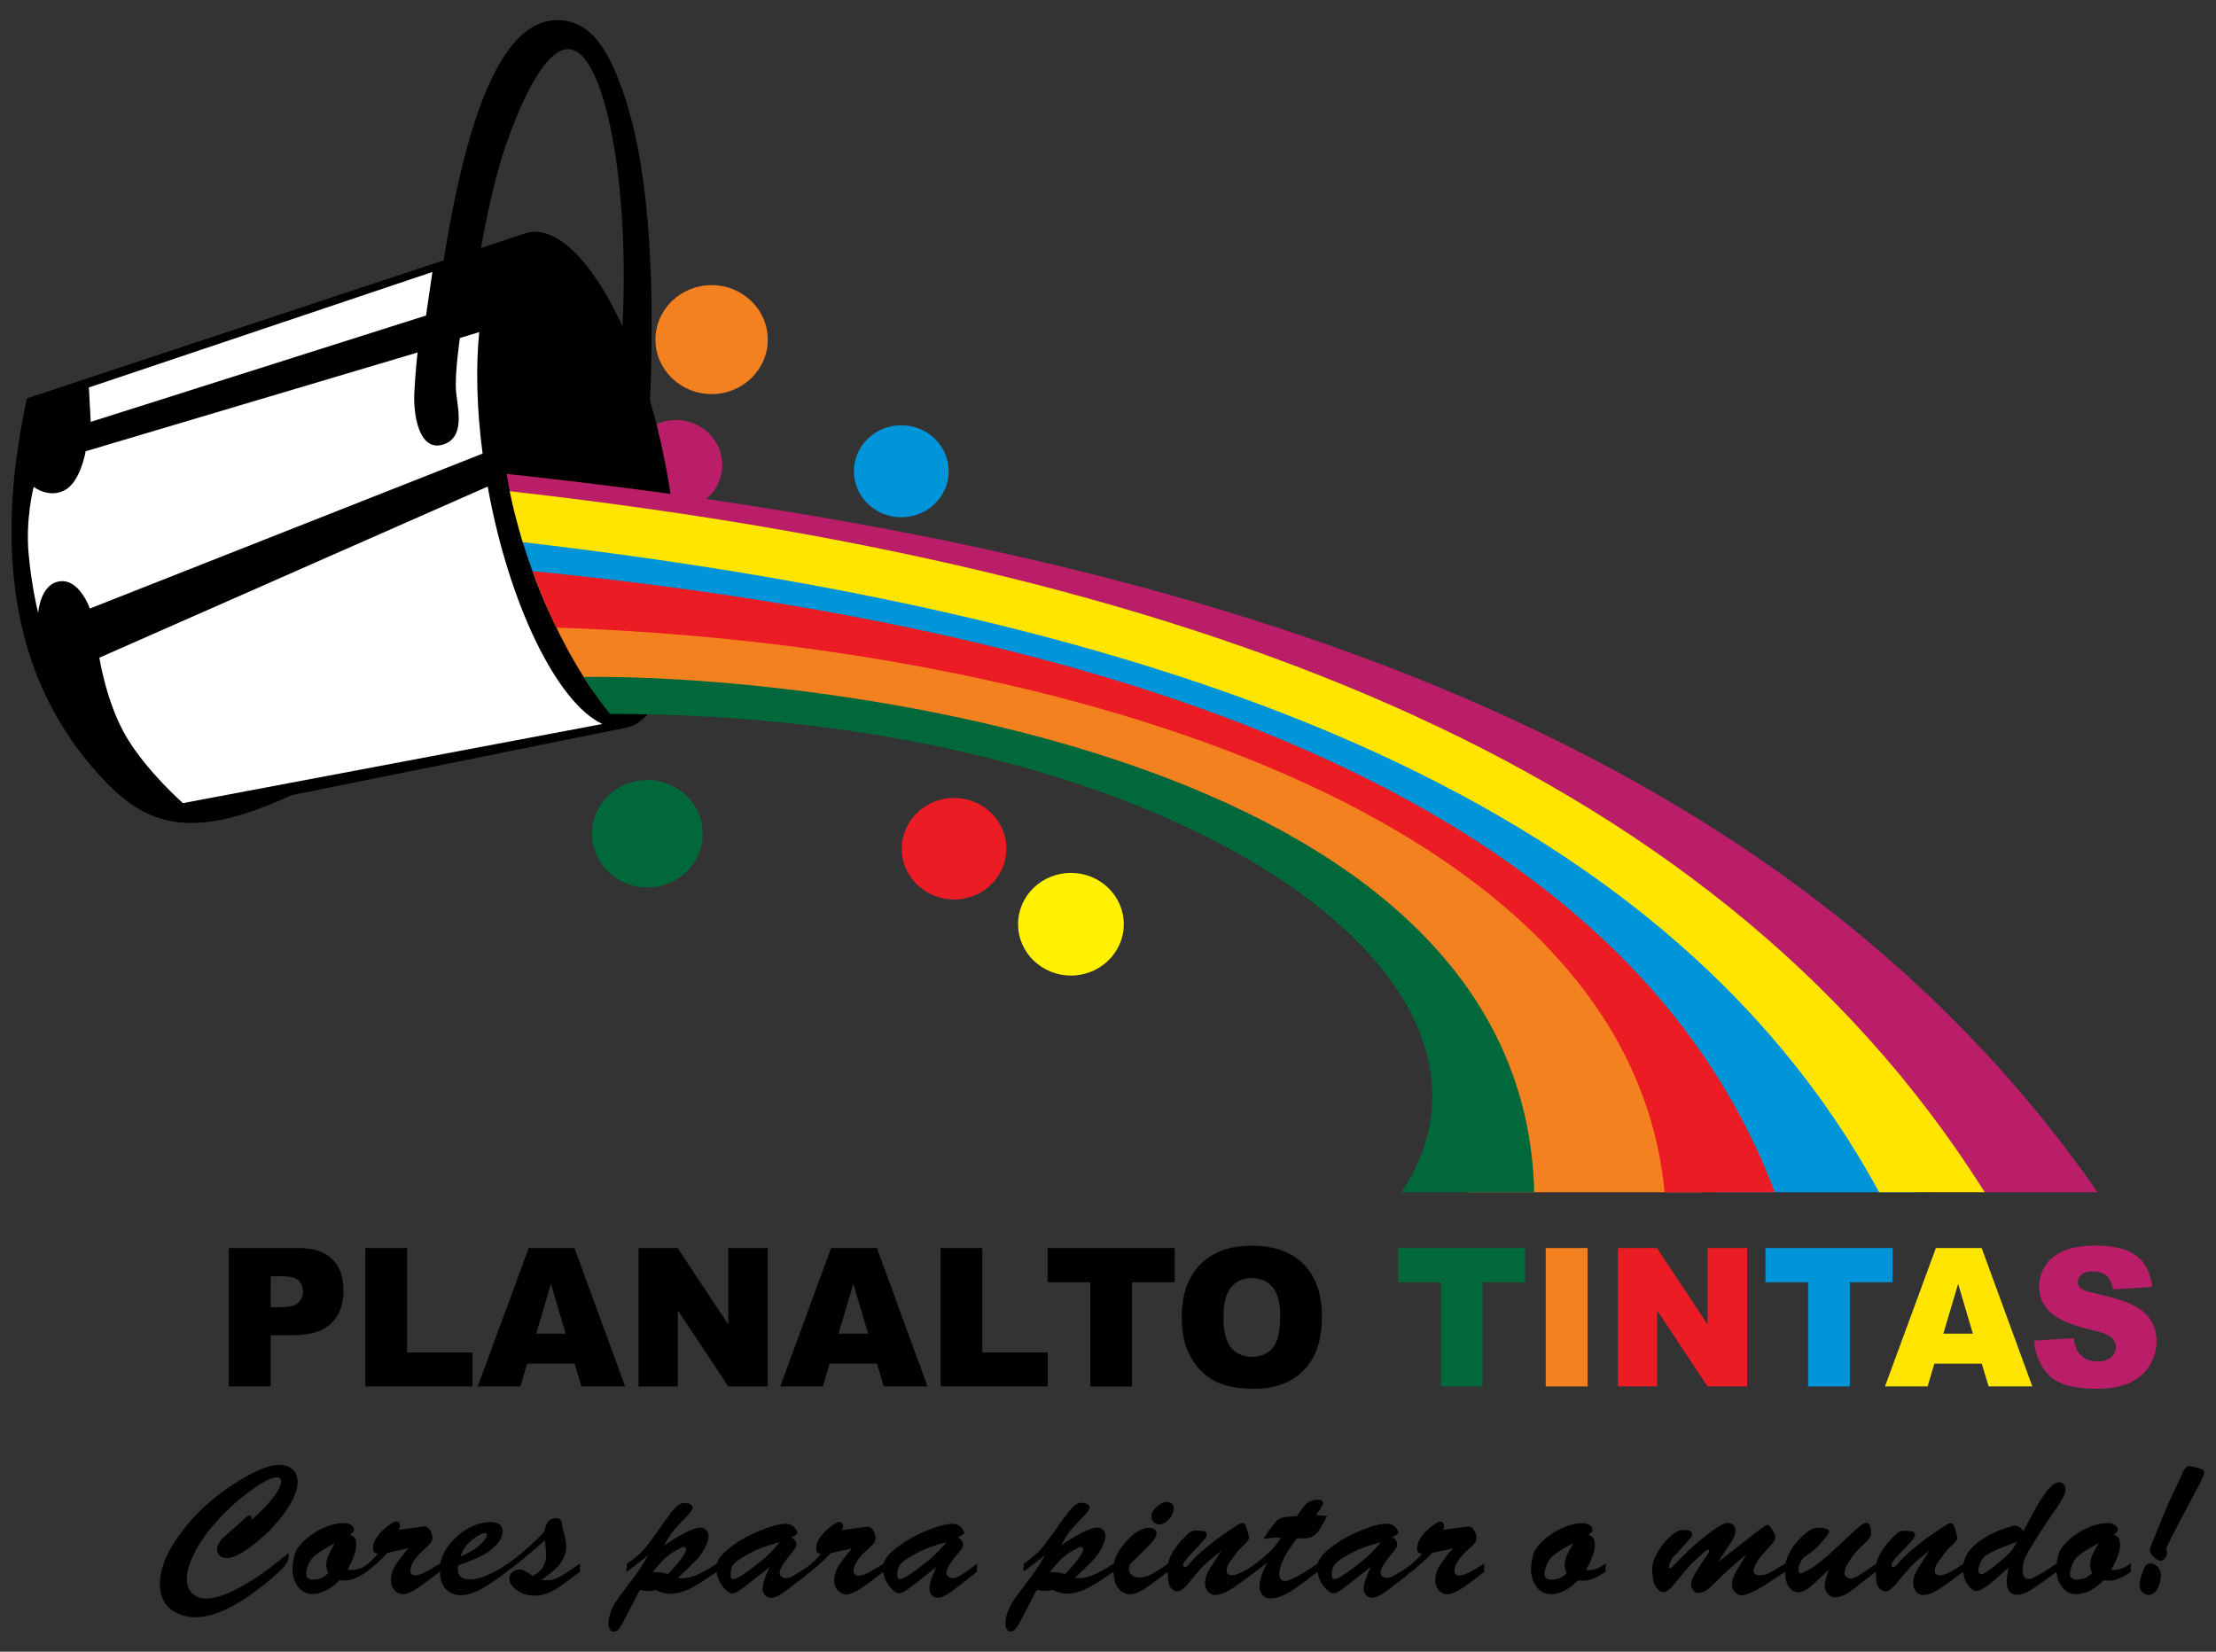
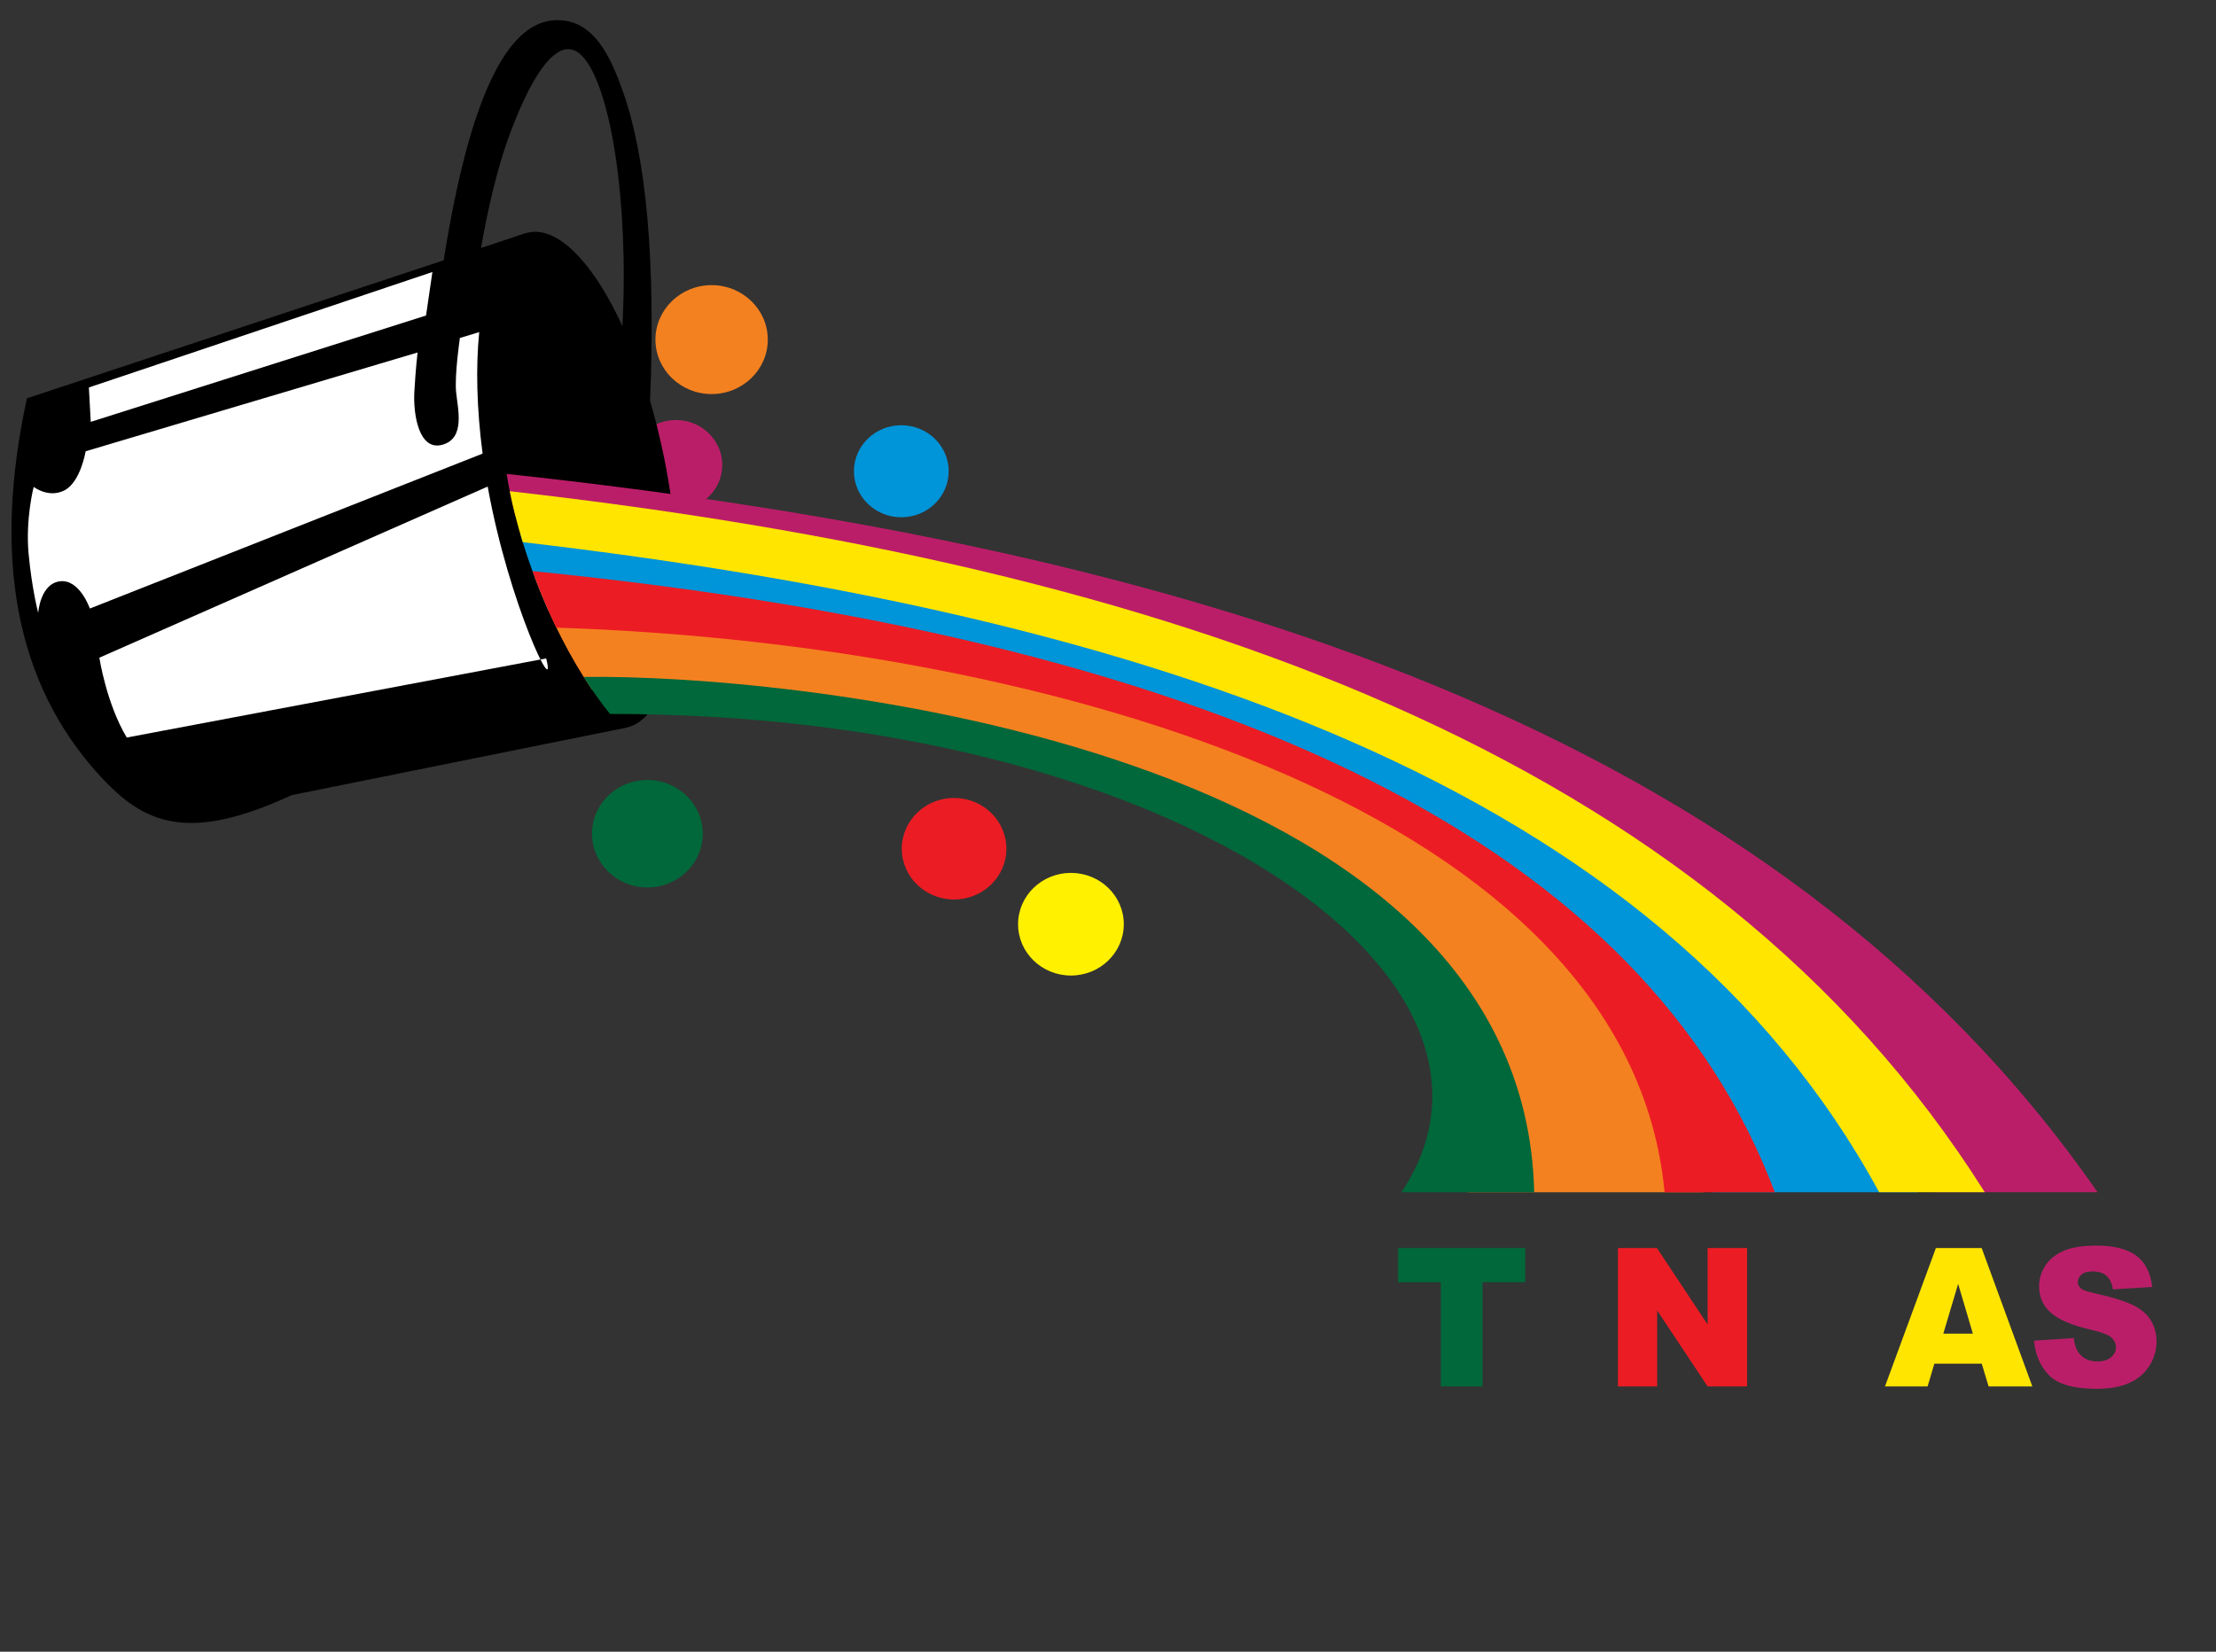
<svg xmlns="http://www.w3.org/2000/svg" version="1.1" id="Layer_1" x="0px" y="0px" viewBox="0 0 275 205" style="enable-background:new 0 0 275 205;" xml:space="preserve">
  <rect x="0" y="0" width="275" height="205" fill="#333333" stroke="none" />
  <style type="text/css">
	.st0{fill-rule:evenodd;clip-rule:evenodd;fill:#BB1E69;}
	.st1{fill-rule:evenodd;clip-rule:evenodd;}
	.st2{fill-rule:evenodd;clip-rule:evenodd;fill:#FFFFFF;}
	.st3{fill-rule:evenodd;clip-rule:evenodd;fill:#F48120;}
	.st4{fill-rule:evenodd;clip-rule:evenodd;fill:#0094D9;}
	.st5{fill-rule:evenodd;clip-rule:evenodd;fill:#00683A;}
	.st6{fill-rule:evenodd;clip-rule:evenodd;fill:#EC1C24;}
	.st7{fill-rule:evenodd;clip-rule:evenodd;fill:#FFF100;}
	.st8{fill:#00683A;}
	.st9{fill:#F48120;}
	.st10{fill:#EC1C24;}
	.st11{fill:#0094D9;}
	.st12{fill:#FFE500;}
	.st13{fill:#BB1E69;}
	.st14{fill-rule:evenodd;clip-rule:evenodd;fill:#FFE500;}
</style>
  <g>
-     <path d="M41.55,191.53c-1.42,0.76-2.33,1.36-2.73,1.79c-0.23,0.24-0.42,0.56-0.58,0.96c-0.16,0.39-0.24,0.77-0.24,1.1   c0,0.45,0.29,0.67,0.87,0.67c0.37,0,0.68-0.06,0.96-0.17c0.27-0.11,0.58-0.32,0.92-0.62c-0.17-0.39-0.26-0.73-0.26-1.01   c0-0.35,0.07-0.71,0.22-1.09C40.86,192.79,41.14,192.24,41.55,191.53 M57.1,193.2c1.06-0.44,1.84-0.9,2.37-1.38   c0.64-0.58,0.96-1.01,0.96-1.28c0-0.17-0.09-0.25-0.27-0.25s-0.45,0.1-0.82,0.32c-0.37,0.21-0.71,0.46-1.03,0.76   c-0.28,0.25-0.49,0.48-0.63,0.7C57.53,192.29,57.34,192.67,57.1,193.2z M71.98,195.08c-1.28,0.95-2.05,1.52-2.33,1.72   c-1.16,0.83-2.26,1.25-3.3,1.25c-0.87,0-1.64-0.25-2.3-0.74c-0.55-0.41-0.83-0.86-0.83-1.37c0-0.33,0.12-0.6,0.36-0.81   c0.24-0.22,0.53-0.33,0.88-0.33c0.22,0,0.41,0.03,0.55,0.1s0.52,0.3,1.14,0.7c0.39-0.24,0.7-0.47,0.9-0.68   c0.48-0.51,0.72-1.16,0.72-1.97c0-0.37-0.05-0.96-0.15-1.77c-1.75,1.59-5.89,5.03-8.17,6.18c-0.84,0.42-1.59,0.63-2.25,0.63   c-0.56,0-1.06-0.14-1.48-0.43c-0.43-0.28-0.73-0.67-0.9-1.15c-0.12-0.33-0.2-0.78-0.23-1.35c-1.15,0.89-1.89,1.45-2.24,1.7   c-1.02,0.73-1.81,1.1-2.35,1.1c-0.41,0-0.76-0.17-1.06-0.5c-0.29-0.34-0.44-0.74-0.44-1.2c0-0.65,0.2-1.3,0.6-1.94   c0.27-0.43,0.79-1.12,1.58-2.06l-2.58,0.57c-0.72,0.78-1.57,1.55-2.55,2.33c-1.08,0.74-1.98,1.11-2.71,1.11   c-0.17,0-0.4-0.02-0.68-0.05c-0.47,0.45-0.86,0.78-1.16,0.97c-0.77,0.5-1.52,0.75-2.26,0.75c-0.65,0-1.2-0.25-1.63-0.74   c-0.44-0.49-0.71-1.18-0.81-2.03c-0.01-0.13-0.01-0.23-0.01-0.31c0-0.15,0.02-0.38,0.06-0.7c0.09-0.69,0.22-1.21,0.39-1.57   c0.17-0.35,0.49-0.75,0.95-1.2c0.72-0.69,1.53-1.23,2.43-1.64s1.75-0.61,2.56-0.61c0.36,0,0.66,0.08,0.89,0.23   c0.24,0.15,0.35,0.35,0.35,0.6c0,0.23-0.18,0.43-0.53,0.6c0.32,0.1,0.54,0.25,0.65,0.43c0.12,0.18,0.18,0.47,0.18,0.86   c0,0.75-0.37,1.78-1.11,3.08c0.18,0.02,0.32,0.02,0.42,0.02c1.56,0,2.35-0.85,3.36-2.03c-0.23-0.03-0.38-0.09-0.47-0.19   s-0.13-0.26-0.13-0.49c0-0.72,0.42-1.48,1.26-2.27c0.31-0.29,0.63-0.54,0.95-0.74c0.32-0.21,0.55-0.31,0.68-0.31   c0.1,0,0.21,0.05,0.31,0.16c0.1,0.11,0.15,0.22,0.15,0.33c0,0.15-0.05,0.33-0.16,0.55l2.84-0.38c0.15-0.02,0.26-0.03,0.34-0.03   c0.26-0.02,0.47,0.11,0.65,0.37c0.24,0.36,0.35,0.71,0.35,1.05c0,0.22-0.07,0.43-0.21,0.61c-0.14,0.19-0.4,0.46-0.79,0.79   c-0.52,0.44-0.95,0.91-1.26,1.39c-0.32,0.48-0.48,0.9-0.48,1.24c0,0.41,0.2,0.62,0.62,0.62c0.53,0,1.56-0.5,3.09-1.49h0.01   c0.19-1.01,0.73-1.98,1.62-2.9c0.67-0.7,1.4-1.25,2.21-1.64c0.81-0.39,1.61-0.58,2.39-0.58c1.01,0,1.52,0.38,1.52,1.12   c0,0.84-0.58,1.68-1.74,2.53c-0.72,0.52-1.97,1.09-3.76,1.72c-0.05,0.2-0.07,0.36-0.07,0.49c0,0.82,0.5,1.24,1.51,1.24   c0.62,0,1.28-0.15,1.97-0.44c2.69-1.14,5.03-3.16,7.21-5.41c0.17-0.67,0.35-1.13,0.56-1.37c0.21-0.24,0.53-0.36,0.96-0.36   c0.27,0,0.45,0.06,0.55,0.17c0.1,0.11,0.16,0.34,0.19,0.67c0.01,0.14,0.06,0.39,0.16,0.76c0.24,0.89,0.35,1.52,0.35,1.87   c0,1.05-0.47,2.01-1.42,2.9c-0.3,0.28-0.85,0.71-1.66,1.29c0.3,0.03,0.51,0.04,0.64,0.04c0.51,0,1.01-0.12,1.48-0.36   c0.48-0.24,1.37-0.82,2.69-1.73c-0.03,0.31-0.04,0.54-0.04,0.7C71.97,194.84,71.97,194.94,71.98,195.08z M82.91,195.36   c0.69-0.72,1.23-1.34,1.63-1.88c0.4-0.54,0.6-0.91,0.6-1.13c0-0.24-0.09-0.36-0.27-0.35c-0.16,0.01-0.47,0.14-0.95,0.41   c-0.47,0.27-0.86,0.53-1.15,0.77c-0.44,0.37-1.02,1.01-1.76,1.93c0.13,0,0.2,0,0.22,0C81.78,195.12,82.34,195.2,82.91,195.36z    M96.79,191.4c-1.12,0.3-2.02,0.6-2.7,0.88c-0.68,0.29-1.39,0.67-2.14,1.14c-0.49,0.31-0.83,0.61-1.01,0.89s-0.27,0.64-0.27,1.09   c0,0.23,0.03,0.38,0.08,0.47c0.05,0.08,0.15,0.12,0.28,0.12c0.34,0,1.12-0.46,2.34-1.4c0.85-0.65,1.45-1.13,1.8-1.46   C95.53,192.8,96.07,192.23,96.79,191.4z M117.47,191.4c-1.12,0.3-2.02,0.6-2.7,0.88c-0.68,0.29-1.39,0.67-2.14,1.14   c-0.49,0.31-0.83,0.61-1.01,0.89s-0.27,0.64-0.27,1.09c0,0.23,0.03,0.38,0.08,0.47c0.05,0.08,0.15,0.12,0.28,0.12   c0.34,0,1.12-0.46,2.34-1.4c0.85-0.65,1.45-1.13,1.8-1.46C116.21,192.8,116.75,192.23,117.47,191.4z M121.25,195.08   c-0.43,0.34-0.76,0.6-0.97,0.77c-1.29,1.02-2.19,1.69-2.68,2s-0.91,0.46-1.26,0.46c-0.27,0-0.51-0.11-0.71-0.34   c-0.2-0.22-0.3-0.49-0.3-0.79c0-0.58,0.29-1.48,0.87-2.7l-0.69,0.56c-1.65,1.3-2.66,2.08-3.04,2.33c-0.38,0.26-0.68,0.39-0.91,0.39   c-0.22,0-0.48-0.13-0.76-0.4c-0.29-0.26-0.55-0.6-0.78-1.01c-0.22-0.39-0.36-0.8-0.41-1.26c-1.15,0.89-1.89,1.45-2.24,1.7   c-1.02,0.73-1.81,1.1-2.35,1.1c-0.41,0-0.76-0.17-1.06-0.5c-0.29-0.34-0.44-0.74-0.44-1.2c0-0.65,0.2-1.3,0.6-1.94   c0.27-0.43,0.79-1.12,1.58-2.06l-2.58,0.57c-1.1,1.18-2.33,2.13-3.53,3.1c-1.29,1.02-2.19,1.69-2.68,2s-0.91,0.46-1.26,0.46   c-0.27,0-0.51-0.11-0.71-0.34c-0.2-0.22-0.3-0.49-0.3-0.79c0-0.58,0.29-1.48,0.87-2.7l-0.69,0.56c-1.65,1.3-2.66,2.08-3.04,2.33   c-0.38,0.26-0.68,0.39-0.91,0.39c-0.22,0-0.48-0.13-0.76-0.4c-0.29-0.26-0.55-0.6-0.78-1.01c-0.22-0.39-0.36-0.8-0.41-1.26   c-1.57,1.1-2.74,1.82-3.51,2.18c-0.77,0.36-1.54,0.53-2.33,0.53c-0.52,0-1.08-0.15-1.69-0.46c-0.44,0.09-0.78,0.13-1.01,0.13   c-0.21,0-0.54-0.04-0.98-0.13c-0.43,0.8-0.84,1.6-1.25,2.41c-0.61,1.2-1.02,1.96-1.25,2.28c-0.23,0.32-0.48,0.48-0.73,0.48   c-0.2,0-0.36-0.09-0.48-0.27c-0.12-0.18-0.18-0.43-0.18-0.73c0-0.82,0.29-1.7,0.86-2.63c0.26-0.41,0.77-1.13,1.55-2.13   c1.11-1.44,1.94-2.69,2.51-3.73c-0.7,0.58-1.59,1.26-2.67,2.07c-0.02-0.14-0.02-0.24-0.02-0.31c0-0.15,0.02-0.38,0.06-0.69   c0.9-0.65,1.56-1.19,1.96-1.63c0.4-0.43,1.1-1.35,2.09-2.76c0.96-1.37,1.62-2.24,1.98-2.61s0.74-0.56,1.12-0.56   c0.27,0,0.51,0.05,0.71,0.16c0.2,0.1,0.3,0.23,0.3,0.38c0,0.17-0.09,0.37-0.27,0.6c-0.18,0.23-0.61,0.7-1.3,1.4   c-0.47,0.48-0.81,0.88-1.03,1.18c-0.22,0.3-0.53,0.82-0.95,1.57c1.02-0.7,1.93-1.24,2.72-1.63c0.8-0.39,1.39-0.59,1.78-0.59   c0.28,0,0.52,0.1,0.72,0.31c0.2,0.2,0.31,0.45,0.31,0.73c0,0.31-0.12,0.72-0.35,1.21c-0.23,0.5-0.53,0.99-0.9,1.46   c-0.22,0.28-0.77,0.83-1.64,1.66c-0.48,0.44-0.79,0.74-0.93,0.89c0.23,0.02,0.44,0.02,0.63,0.02c1.34,0,3.12-1.1,4.2-1.81   c0.09-0.36,0.31-0.72,0.62-1.08c0.32-0.35,0.8-0.76,1.45-1.23c0.95-0.7,2.08-1.31,3.39-1.84s2.35-0.79,3.11-0.79   c0.53,0,0.93,0.2,1.21,0.6c0.15,0.22,0.23,0.38,0.23,0.49c0,0.17-0.27,0.37-0.81,0.59c0.45,0.2,0.67,0.49,0.67,0.88   c0,0.25-0.15,0.55-0.46,0.91c-1.07,1.25-1.6,2.11-1.6,2.59c0,0.2,0.08,0.36,0.23,0.48s0.34,0.19,0.56,0.19   c0.26,0,0.56-0.1,0.89-0.29c1.47-0.85,2.35-1.43,3.45-2.71c-0.23-0.03-0.38-0.09-0.47-0.19c-0.09-0.1-0.13-0.26-0.13-0.49   c0-0.72,0.42-1.48,1.26-2.27c0.31-0.29,0.63-0.54,0.95-0.74c0.32-0.21,0.55-0.31,0.68-0.31c0.1,0,0.21,0.05,0.31,0.16   s0.15,0.22,0.15,0.33c0,0.15-0.05,0.33-0.16,0.55l2.84-0.38c0.15-0.02,0.26-0.03,0.34-0.03c0.26-0.02,0.47,0.11,0.65,0.37   c0.24,0.36,0.35,0.71,0.35,1.05c0,0.22-0.07,0.43-0.21,0.61c-0.14,0.19-0.4,0.46-0.79,0.79c-0.52,0.44-0.95,0.91-1.26,1.39   c-0.32,0.48-0.48,0.9-0.48,1.24c0,0.41,0.21,0.62,0.62,0.62c0.91,0,2.33-1.06,3.1-1.49c0.1-0.36,0.31-0.72,0.62-1.08   c0.32-0.35,0.8-0.76,1.45-1.23c0.95-0.7,2.08-1.31,3.39-1.84s2.35-0.79,3.11-0.79c0.53,0,0.93,0.2,1.21,0.6   c0.15,0.22,0.23,0.38,0.23,0.49c0,0.17-0.27,0.37-0.81,0.59c0.45,0.2,0.67,0.49,0.67,0.88c0,0.25-0.15,0.55-0.46,0.91   c-1.07,1.25-1.6,2.11-1.6,2.59c0,0.2,0.08,0.36,0.23,0.48s0.34,0.19,0.56,0.19c0.26,0,0.56-0.1,0.89-0.29   c0.33-0.19,1.04-0.7,2.13-1.5c-0.02,0.32-0.03,0.56-0.03,0.7C121.25,194.86,121.25,194.96,121.25,195.08z M132.19,195.36   c0.69-0.72,1.23-1.34,1.63-1.88c0.4-0.54,0.6-0.91,0.6-1.13c0-0.24-0.09-0.36-0.27-0.35c-0.16,0.01-0.47,0.14-0.95,0.41   c-0.47,0.27-0.86,0.53-1.15,0.77c-0.44,0.37-1.02,1.01-1.76,1.93c0.13,0,0.21,0,0.22,0C131.06,195.12,131.62,195.2,132.19,195.36z    M144.87,186.42c0.25,0,0.45,0.08,0.6,0.24c0.15,0.16,0.21,0.36,0.2,0.6c-0.04,0.49-0.25,0.93-0.63,1.34s-0.78,0.61-1.2,0.61   c-0.27,0-0.5-0.09-0.68-0.28s-0.27-0.43-0.27-0.71c0-0.45,0.24-0.87,0.72-1.26C144.04,186.58,144.47,186.4,144.87,186.42z    M171.39,191.4c-1.12,0.3-2.02,0.6-2.7,0.88c-0.68,0.29-1.39,0.67-2.14,1.14c-0.49,0.31-0.83,0.61-1.01,0.89s-0.27,0.64-0.27,1.09   c0,0.23,0.03,0.38,0.08,0.47c0.05,0.08,0.15,0.12,0.28,0.12c0.34,0,1.12-0.46,2.34-1.4c0.85-0.65,1.45-1.13,1.8-1.46   C170.13,192.8,170.66,192.23,171.39,191.4z M184.2,195.08c-1.15,0.89-1.89,1.45-2.24,1.7c-1.02,0.73-1.81,1.1-2.35,1.1   c-0.41,0-0.76-0.17-1.06-0.5c-0.29-0.34-0.44-0.74-0.44-1.2c0-0.65,0.2-1.3,0.6-1.94c0.27-0.43,0.79-1.12,1.58-2.06l-2.58,0.57   c-1.1,1.18-2.33,2.13-3.53,3.1c-1.29,1.02-2.19,1.69-2.68,2c-0.49,0.31-0.91,0.46-1.26,0.46c-0.27,0-0.51-0.11-0.71-0.34   c-0.2-0.22-0.3-0.49-0.3-0.79c0-0.58,0.29-1.48,0.87-2.7l-0.69,0.56c-1.65,1.3-2.66,2.08-3.04,2.33c-0.38,0.26-0.68,0.39-0.91,0.39   c-0.22,0-0.48-0.13-0.76-0.4c-0.29-0.26-0.55-0.6-0.78-1.01c-0.22-0.39-0.36-0.8-0.41-1.26c-1.35,1.05-2.35,1.78-2.99,2.2   c-1.12,0.74-2.06,1.11-2.85,1.11c-0.45,0-0.8-0.16-1.04-0.49c-0.22-0.31-0.33-0.64-0.33-0.99c0-0.79,0.33-1.79,0.99-3.01   c-0.57,0.47-1.08,0.86-1.53,1.18c-1.55,1.18-2.65,1.96-3.28,2.32c-0.63,0.37-1.2,0.55-1.69,0.55c-0.35,0-0.65-0.14-0.89-0.43   s-0.36-0.64-0.36-1.06c0-0.5,0.14-1,0.43-1.5c0.19-0.32,0.44-0.73,0.76-1.21c0.19-0.29,0.46-0.72,0.82-1.29   c-0.88,0.68-1.55,1.25-2.02,1.7s-0.99,1.05-1.59,1.79c-0.45,0.57-0.82,0.98-1.1,1.21c-0.28,0.24-0.54,0.35-0.77,0.35   c-0.2,0-0.4-0.09-0.61-0.28c-0.21-0.18-0.35-0.39-0.42-0.63c-0.07-0.25-0.11-0.75-0.14-1.52c-1.52,1.18-2.57,1.95-3.14,2.28   c-0.57,0.34-1.08,0.51-1.54,0.51c-0.39,0-0.75-0.13-1.09-0.39c-0.33-0.26-0.57-0.6-0.72-1.03c-0.12-0.33-0.2-0.79-0.23-1.38l0,0   c-1.57,1.1-2.74,1.82-3.51,2.18c-0.77,0.36-1.54,0.53-2.33,0.53c-0.52,0-1.08-0.15-1.69-0.46c-0.44,0.09-0.78,0.13-1.01,0.13   c-0.21,0-0.54-0.04-0.98-0.13c-0.43,0.8-0.84,1.6-1.25,2.41c-0.61,1.2-1.02,1.96-1.25,2.28c-0.23,0.32-0.48,0.48-0.73,0.48   c-0.2,0-0.36-0.09-0.48-0.27c-0.12-0.18-0.18-0.43-0.18-0.73c0-0.82,0.29-1.7,0.86-2.63c0.26-0.41,0.77-1.13,1.55-2.13   c1.11-1.44,1.94-2.69,2.51-3.73c-0.7,0.58-1.59,1.26-2.67,2.07c-0.02-0.14-0.02-0.24-0.02-0.31c0-0.15,0.02-0.38,0.06-0.69   c0.9-0.65,1.56-1.19,1.96-1.63c0.4-0.43,1.1-1.35,2.09-2.76c0.96-1.37,1.62-2.24,1.98-2.61s0.74-0.56,1.12-0.56   c0.27,0,0.51,0.05,0.71,0.16c0.2,0.1,0.3,0.23,0.3,0.38c0,0.17-0.09,0.37-0.27,0.6c-0.18,0.23-0.61,0.7-1.3,1.4   c-0.47,0.48-0.81,0.88-1.03,1.18c-0.22,0.3-0.53,0.82-0.95,1.57c1.02-0.7,1.93-1.24,2.72-1.63c0.8-0.39,1.39-0.59,1.78-0.59   c0.28,0,0.52,0.1,0.72,0.31c0.2,0.2,0.31,0.45,0.31,0.73c0,0.31-0.12,0.72-0.35,1.21c-0.23,0.5-0.53,0.99-0.9,1.46   c-0.22,0.28-0.77,0.83-1.64,1.66c-0.48,0.44-0.79,0.74-0.93,0.89c0.23,0.02,0.44,0.02,0.63,0.02c1.37,0,3.08-1.08,4.21-1.81   c0.21-1.03,0.83-2.05,1.86-3.08c0.89-0.9,1.72-1.35,2.48-1.35c0.29,0,0.52,0.06,0.7,0.18s0.27,0.28,0.27,0.49   c0,0.29-0.2,0.68-0.61,1.15s-1.3,1.36-2.66,2.66c-0.1,0.27-0.16,0.48-0.16,0.64c0,0.31,0.12,0.56,0.37,0.75   c0.25,0.2,0.56,0.3,0.96,0.3c0.42,0,0.89-0.13,1.4-0.38c0.48-0.24,1.14-0.65,1.96-1.24c0.03-0.02,0.15-0.1,0.16-0.12   c0.22-0.99,0.88-2.06,1.98-3.21c0.35-0.36,0.62-0.6,0.81-0.71s0.43-0.17,0.71-0.17c0.48,0,0.82,0.03,1.02,0.11   c0.2,0.07,0.29,0.2,0.29,0.38c0,0.24-0.27,0.65-0.82,1.21c-0.82,0.84-1.37,1.44-1.67,1.79c-0.29,0.36-0.44,0.61-0.44,0.77   c0,0.17,0.09,0.26,0.26,0.26c0.14,0,0.35-0.19,0.66-0.56c0.38-0.46,1.01-1.07,1.91-1.82c0.9-0.75,1.72-1.38,2.47-1.87   c0.76-0.5,1.19-0.78,1.27-0.84c0.33-0.24,0.6-0.36,0.81-0.36c0.14,0,0.24,0.05,0.3,0.15c0.07,0.1,0.16,0.35,0.27,0.74   c0.15,0.51,0.23,0.81,0.23,0.9c0,0.24-0.25,0.58-0.76,1.04c-0.28,0.25-0.64,0.66-1.08,1.23c-0.44,0.57-0.72,0.99-0.84,1.25   c-0.07,0.16-0.11,0.35-0.11,0.57c0,0.39,0.21,0.59,0.63,0.59c1.35,0,3.85-2.04,4.86-3.04c0.35-0.34,0.77-0.88,1.27-1.61   c-0.28-0.01-0.5-0.01-0.66-0.01c-0.33,0-0.84,0.05-1.53,0.16c0.81-1.28,1.4-2.06,1.76-2.34c0.21-0.17,0.45-0.28,0.72-0.33   c0.27-0.06,0.83-0.11,1.67-0.17c0.45-0.67,0.79-1.13,1.03-1.37c0.41-0.44,0.93-0.66,1.54-0.66c0.46,0,0.69,0.15,0.69,0.46   c0,0.12-0.12,0.35-0.36,0.69c-0.05,0.07-0.1,0.14-0.15,0.2c-0.09,0.12-0.22,0.3-0.39,0.55c0.51,0.03,0.97,0.08,1.4,0.15   c-0.49,0.89-0.82,1.45-0.98,1.7c-0.16,0.24-0.34,0.45-0.54,0.61c-0.21,0.18-0.45,0.3-0.71,0.36c-0.26,0.06-0.69,0.09-1.28,0.09   l-0.27,0.01c-1.44,1.9-2.16,3.34-2.16,4.33c0,0.63,0.23,0.95,0.69,0.95c0.57,0,1.83-0.66,3.8-1.99c0.06-0.04,0.24-0.17,0.27-0.19   c0.1-0.36,0.31-0.72,0.62-1.08c0.32-0.35,0.8-0.76,1.45-1.23c0.95-0.7,2.08-1.31,3.39-1.84s2.35-0.79,3.11-0.79   c0.53,0,0.93,0.2,1.21,0.6c0.15,0.22,0.23,0.38,0.23,0.49c0,0.17-0.27,0.37-0.81,0.59c0.45,0.2,0.67,0.49,0.67,0.88   c0,0.25-0.15,0.55-0.46,0.91c-1.07,1.25-1.6,2.11-1.6,2.59c0,0.2,0.08,0.36,0.23,0.48s0.34,0.19,0.56,0.19   c0.26,0,0.56-0.1,0.89-0.29c1.47-0.85,2.35-1.43,3.45-2.71c-0.23-0.03-0.38-0.09-0.47-0.19s-0.13-0.26-0.13-0.49   c0-0.72,0.42-1.48,1.26-2.27c0.31-0.29,0.63-0.54,0.95-0.74c0.32-0.21,0.55-0.31,0.68-0.31c0.1,0,0.21,0.05,0.31,0.16   c0.1,0.11,0.15,0.22,0.15,0.33c0,0.15-0.05,0.33-0.16,0.55l2.84-0.38c0.15-0.02,0.26-0.03,0.34-0.03c0.26-0.02,0.47,0.11,0.65,0.37   c0.24,0.36,0.35,0.71,0.35,1.05c0,0.22-0.07,0.43-0.21,0.61c-0.14,0.19-0.4,0.46-0.79,0.79c-0.52,0.44-0.95,0.91-1.26,1.39   c-0.32,0.48-0.48,0.9-0.48,1.24c0,0.41,0.2,0.62,0.62,0.62c0.53,0,1.56-0.5,3.09-1.49c-0.03,0.32-0.04,0.56-0.04,0.7   C184.2,194.86,184.2,194.96,184.2,195.08z M195.23,191.53c-1.42,0.76-2.33,1.36-2.73,1.79c-0.23,0.24-0.42,0.56-0.58,0.96   c-0.16,0.39-0.24,0.77-0.24,1.1c0,0.45,0.29,0.67,0.87,0.67c0.37,0,0.68-0.06,0.96-0.17c0.27-0.11,0.58-0.32,0.92-0.62   c-0.17-0.39-0.26-0.73-0.26-1.01c0-0.35,0.07-0.71,0.22-1.09C194.54,192.79,194.82,192.24,195.23,191.53z M199.25,195.08   c-1.08,0.74-1.98,1.11-2.71,1.11c-0.17,0-0.4-0.02-0.68-0.05c-0.47,0.45-0.86,0.78-1.16,0.97c-0.77,0.5-1.52,0.75-2.26,0.75   c-0.65,0-1.2-0.25-1.63-0.74c-0.44-0.49-0.71-1.18-0.81-2.03c-0.01-0.13-0.01-0.23-0.01-0.31c0-0.15,0.02-0.38,0.06-0.7   c0.09-0.69,0.22-1.21,0.39-1.57c0.17-0.35,0.49-0.75,0.95-1.2c0.72-0.69,1.53-1.23,2.43-1.64s1.75-0.61,2.56-0.61   c0.36,0,0.66,0.08,0.89,0.23c0.24,0.15,0.35,0.35,0.35,0.6c0,0.23-0.18,0.43-0.53,0.6c0.32,0.1,0.54,0.25,0.65,0.43   c0.12,0.18,0.18,0.47,0.18,0.86c0,0.75-0.37,1.78-1.11,3.08c0.18,0.02,0.32,0.02,0.42,0.02c0.55,0,1.23-0.27,2.05-0.82   c-0.03,0.32-0.05,0.55-0.05,0.7C199.23,194.84,199.24,194.94,199.25,195.08z M250.31,191.36c-1.8,0.64-3.05,1.18-3.74,1.62   c-0.31,0.19-0.55,0.46-0.71,0.78c-0.24,0.45-0.36,0.84-0.36,1.16c0,0.12,0.04,0.23,0.11,0.33c0.08,0.1,0.16,0.15,0.25,0.15   c0.14,0,0.45-0.17,0.95-0.51s1-0.73,1.5-1.16c0.61-0.53,1.04-0.94,1.29-1.23C249.67,192.41,249.91,192.03,250.31,191.36z    M260.43,191.53c-1.42,0.76-2.33,1.36-2.73,1.79c-0.23,0.24-0.42,0.56-0.58,0.96c-0.16,0.39-0.24,0.77-0.24,1.1   c0,0.45,0.29,0.67,0.87,0.67c0.37,0,0.68-0.06,0.96-0.17c0.27-0.11,0.58-0.32,0.92-0.62c-0.17-0.39-0.26-0.73-0.26-1.01   c0-0.35,0.07-0.71,0.22-1.09C259.74,192.79,260.02,192.24,260.43,191.53z M264.45,195.08c-1.08,0.74-1.98,1.11-2.71,1.11   c-0.17,0-0.4-0.02-0.68-0.05c-0.47,0.45-0.86,0.78-1.16,0.97c-0.77,0.5-1.52,0.75-2.26,0.75c-0.65,0-1.2-0.25-1.63-0.74   c-0.44-0.49-0.71-1.18-0.81-2.03l0,0c-1.61,1.21-2.71,1.99-3.31,2.34c-0.6,0.34-1.13,0.51-1.6,0.51c-0.85,0-1.27-0.58-1.27-1.74   c0-0.12,0.07-0.67,0.21-1.63c-1.19,1.11-2.07,1.87-2.64,2.28c-0.57,0.41-1.02,0.62-1.35,0.62c-0.35,0-0.69-0.25-1.03-0.74   s-0.53-1.04-0.59-1.64c-1.55,1.18-2.64,1.95-3.27,2.32c-0.63,0.37-1.2,0.55-1.69,0.55c-0.35,0-0.65-0.14-0.89-0.43   s-0.36-0.64-0.36-1.06c0-0.5,0.14-1,0.43-1.5c0.19-0.32,0.44-0.73,0.76-1.21c0.19-0.29,0.46-0.72,0.82-1.29   c-0.88,0.68-1.55,1.25-2.02,1.7s-0.99,1.05-1.59,1.79c-0.45,0.57-0.82,0.98-1.1,1.21c-0.28,0.24-0.54,0.35-0.77,0.35   c-0.2,0-0.4-0.09-0.61-0.28c-0.21-0.18-0.35-0.39-0.42-0.63c-0.07-0.25-0.11-0.76-0.14-1.53c-0.38,0.3-0.7,0.55-0.95,0.74   c-1.38,1.09-2.2,1.71-2.44,1.86c-0.61,0.38-1.16,0.58-1.66,0.58c-0.35,0-0.65-0.15-0.9-0.44c-0.25-0.29-0.38-0.64-0.38-1.04   c0-0.3,0.17-0.96,0.51-1.98l-0.53,0.51c-0.78,0.76-1.3,1.25-1.53,1.45c-0.67,0.58-1.26,0.87-1.75,0.87c-0.27,0-0.53-0.1-0.78-0.29   c-0.25-0.19-0.44-0.45-0.58-0.77c-0.14-0.36-0.23-0.85-0.27-1.49c-1.52,1.06-2.69,1.81-3.52,2.25c-0.82,0.44-1.45,0.67-1.88,0.67   c-0.3,0-0.58-0.13-0.82-0.39c-0.24-0.27-0.36-0.56-0.36-0.9c0-0.4,0.1-0.82,0.31-1.25c0.21-0.43,0.7-1.28,1.49-2.53   c-1.41,1.13-2.65,2.24-3.72,3.33c-0.52,0.55-0.94,0.92-1.26,1.13c-0.32,0.21-0.65,0.31-0.97,0.31c-0.26,0-0.47-0.1-0.64-0.3   s-0.26-0.45-0.26-0.75c0-0.27,0.05-0.52,0.14-0.73c0.1-0.22,0.35-0.66,0.77-1.32c0.41-0.67,0.81-1.28,1.2-1.82   c0.08-0.1,0.12-0.2,0.12-0.27c0-0.12-0.06-0.18-0.17-0.18c-0.08,0-0.17,0.05-0.29,0.15c-0.12,0.1-0.49,0.44-1.13,1.04   c-0.67,0.62-1.34,1.35-2.01,2.2c-0.6,0.76-1.04,1.27-1.32,1.52c-0.28,0.25-0.55,0.38-0.8,0.38c-0.26,0-0.51-0.16-0.75-0.47   c-0.25-0.31-0.41-0.68-0.5-1.11c-0.04-0.23-0.07-0.55-0.09-0.94c-0.01-0.13-0.01-0.23-0.01-0.31c0-0.15,0.02-0.38,0.06-0.7   c0.27-1.04,0.89-2.07,1.86-3.08c0.4-0.41,0.75-0.7,1.06-0.87c0.3-0.17,0.64-0.25,1.02-0.25c0.63,0,0.95,0.19,0.95,0.55   c0,0.2-0.19,0.49-0.57,0.88c-0.2,0.21-0.42,0.46-0.66,0.75c-0.44,0.53-0.82,0.92-1.11,1.14c-0.34,0.52-0.52,0.91-0.52,1.18   c0,0.18,0.05,0.27,0.15,0.27c0.03,0,0.07-0.03,0.12-0.09c0.04-0.04,0.14-0.14,0.31-0.3c0.02,0.01,0.37-0.35,1.07-1.08   c1.09-1.12,2.36-2.2,3.81-3.26c0.48-0.34,0.85-0.58,1.12-0.71c0.26-0.12,0.51-0.19,0.76-0.19c0.27,0,0.48,0.09,0.65,0.27   c0.17,0.18,0.25,0.42,0.25,0.7c0,0.25-0.06,0.51-0.19,0.78s-0.36,0.65-0.69,1.15c-0.2,0.28-0.63,0.93-1.3,1.96   c1.11-0.85,2.37-1.84,3.79-2.97c0.55-0.44,1.07-0.82,1.54-1.16c0.48-0.33,0.75-0.5,0.83-0.5c0.14,0,0.33,0.21,0.59,0.62   c0.26,0.41,0.39,0.73,0.39,0.95c0,0.16-0.07,0.33-0.2,0.51c-0.13,0.18-0.6,0.71-1.42,1.61c-0.3,0.33-0.55,0.69-0.77,1.08   s-0.32,0.69-0.32,0.9c0,0.4,0.27,0.6,0.81,0.6c0.37,0,0.93-0.14,1.6-0.55l1.53-0.92h0.01c0.27-1.19,0.95-2.31,2.03-3.33   c0.46-0.44,0.84-0.73,1.14-0.89c0.29-0.15,0.63-0.23,1-0.23c0.34,0,0.64,0.05,0.89,0.14c0.24,0.09,0.37,0.21,0.37,0.34   c0,0.19-0.33,0.65-0.99,1.38c-0.39,0.43-0.68,0.73-0.87,0.89s-0.59,0.46-1.21,0.89c-0.19,0.13-0.36,0.36-0.52,0.7   c-0.15,0.33-0.23,0.64-0.23,0.91c0,0.29,0.1,0.44,0.29,0.44c0.05,0,0.14-0.03,0.26-0.1c0.05-0.04,0.21-0.12,0.49-0.25   c0.9-0.42,2.29-1.53,4.18-3.33c1.27-1.2,2.07-1.93,2.4-2.2c0.34-0.27,0.62-0.4,0.84-0.4c0.2,0,0.34,0.1,0.41,0.32   c0.11,0.33,0.17,0.65,0.17,0.96c0,0.35-0.31,0.81-0.94,1.38c-0.48,0.42-0.88,0.84-1.2,1.25c-0.79,1-1.18,1.78-1.18,2.35   c0,0.17,0.07,0.32,0.22,0.45c0.15,0.12,0.34,0.19,0.55,0.19c0.24,0,0.56-0.12,0.97-0.36c0.4-0.23,1.08-0.7,2.06-1.39   c0.03-0.02,0.1-0.06,0.14-0.09c0.22-0.99,0.88-2.06,1.98-3.21c0.35-0.36,0.62-0.6,0.81-0.71s0.43-0.17,0.71-0.17   c0.48,0,0.82,0.03,1.02,0.11c0.2,0.07,0.29,0.2,0.29,0.38c0,0.24-0.27,0.65-0.82,1.21c-0.82,0.84-1.37,1.44-1.67,1.79   c-0.29,0.36-0.44,0.61-0.44,0.77c0,0.17,0.09,0.26,0.26,0.26c0.14,0,0.35-0.19,0.66-0.56c0.38-0.46,1.01-1.07,1.91-1.82   c0.9-0.75,1.72-1.38,2.47-1.87c0.76-0.5,1.19-0.78,1.27-0.84c0.33-0.24,0.6-0.36,0.81-0.36c0.14,0,0.24,0.05,0.3,0.15   c0.07,0.1,0.16,0.35,0.27,0.74c0.15,0.51,0.23,0.81,0.23,0.9c0,0.24-0.25,0.58-0.76,1.04c-0.28,0.25-0.64,0.66-1.08,1.23   c-0.44,0.57-0.72,0.99-0.84,1.25c-0.07,0.16-0.11,0.35-0.11,0.57c0,0.39,0.21,0.59,0.63,0.59c0.58,0,1.52-0.46,2.81-1.38   c0.04-0.03,0.09-0.07,0.12-0.09c0.19-1.03,0.84-1.94,1.95-2.75c0.91-0.68,2.03-1.23,3.34-1.67c0.57-0.19,0.94-0.28,1.13-0.28   c0.3,0,0.64,0.22,1.02,0.65c1.12-2.14,1.93-3.57,2.41-4.27c0.8-1.18,1.48-1.77,2.01-1.77c0.24,0,0.43,0.09,0.57,0.26   c0.15,0.17,0.22,0.4,0.22,0.67c0,0.45-0.34,1.16-1.01,2.12c-1.41,2.04-2.61,3.88-3.59,5.52c-0.48,0.8-0.72,1.55-0.72,2.26   c0,0.79,0.25,1.19,0.74,1.19c0.43,0,1.6-0.64,3.49-1.92v-0.01c0.09-0.69,0.22-1.21,0.39-1.57c0.17-0.35,0.49-0.75,0.95-1.2   c0.72-0.69,1.53-1.23,2.43-1.64s1.75-0.61,2.56-0.61c0.36,0,0.66,0.08,0.89,0.23c0.24,0.15,0.35,0.35,0.35,0.6   c0,0.23-0.18,0.43-0.53,0.6c0.32,0.1,0.54,0.25,0.65,0.43c0.12,0.18,0.18,0.47,0.18,0.86c0,0.75-0.37,1.78-1.11,3.08   c0.18,0.02,0.32,0.02,0.42,0.02c0.55,0,1.23-0.27,2.05-0.82c-0.03,0.32-0.05,0.55-0.05,0.7   C264.43,194.84,264.43,194.94,264.45,195.08z M268.82,192.3c0.07,0.17,0.1,0.29,0.1,0.38c0,0.28-0.08,0.52-0.24,0.72   s-0.34,0.3-0.55,0.3c-0.28,0-0.57-0.15-0.87-0.45c-0.31-0.3-0.46-0.59-0.46-0.86c0-0.16,0.06-0.38,0.18-0.66   c0.1-0.22,0.23-0.56,0.41-1.01c0.74-1.82,1.25-3.07,1.54-3.74s0.71-1.58,1.26-2.73c0.34-0.72,0.56-1.18,0.63-1.39   c0.25-0.6,0.54-0.9,0.86-0.9c0.12,0,0.27,0.03,0.44,0.08c0.18,0.05,0.44,0.12,0.77,0.19c0.44,0.12,0.66,0.29,0.66,0.52   c0,0.17-0.22,0.7-0.66,1.59c-0.07,0.14-0.55,1.02-1.42,2.65C269.66,190.4,268.77,192.17,268.82,192.3z M266.85,194.05   c0.37,0,0.68,0.15,0.94,0.45s0.39,0.65,0.37,1.05c-0.03,0.69-0.19,1.26-0.47,1.72s-0.61,0.68-1.01,0.68   c-0.31,0-0.58-0.12-0.82-0.35c-0.24-0.23-0.36-0.5-0.36-0.8c0-0.41,0.15-1.04,0.46-1.87c0.11-0.33,0.23-0.56,0.36-0.68   C266.46,194.13,266.63,194.06,266.85,194.05z M31.17,188.68c1.07-0.92,1.96-1.83,2.66-2.73s1.05-1.59,1.05-2.07   c0-0.35-0.16-0.52-0.49-0.52c-0.36,0-0.79,0.13-1.3,0.39s-1.17,0.67-1.99,1.26c-1.72,1.25-3.31,2.73-4.76,4.45   c-1.4,1.66-2.37,3.32-2.91,4.99c-0.17,0.51-0.25,1.02-0.25,1.53c0,0.7,0.19,1.25,0.57,1.68c0.19,0.22,0.45,0.4,0.77,0.54   s0.63,0.21,0.94,0.21c1.58,0,3.69-0.87,6.32-2.6c1.04-0.68,2.38-1.7,4.03-3.06c0.01,0.16,0.02,0.29,0.02,0.41   c0,0.36-0.15,0.73-0.46,1.13c-0.31,0.4-0.87,0.94-1.68,1.62c-3.78,3.21-6.94,4.82-9.46,4.82c-0.58,0-1.17-0.1-1.76-0.31   c-0.59-0.2-1.07-0.47-1.43-0.8c-0.8-0.73-1.2-1.74-1.2-3.02c0-1.83,0.81-3.87,2.44-6.12c2.02-2.82,4.75-5.21,8.18-7.17   c1.73-1,3.12-1.5,4.19-1.5c0.7,0,1.26,0.19,1.67,0.57c0.41,0.39,0.61,0.92,0.61,1.59c0,1.14-0.65,2.56-1.96,4.25   c-1.05,1.35-2.26,2.55-3.65,3.6c-1.38,1.05-2.44,1.57-3.17,1.57c-0.36,0-0.66-0.1-0.88-0.3c-0.23-0.2-0.34-0.46-0.34-0.78   c0-0.35,0.17-0.75,0.51-1.19c0.1-0.13,0.88-0.84,2.34-2.12c0.5-0.45,0.8-0.71,0.89-0.79c0.09-0.07,0.18-0.11,0.27-0.11   c0.07,0,0.14,0.03,0.21,0.1s0.1,0.14,0.1,0.23C31.23,188.48,31.21,188.57,31.17,188.68z" />
-     <path d="M151.83,163.52c0,1.73,0.32,2.98,0.95,3.74c0.63,0.76,1.49,1.14,2.58,1.14c1.11,0,1.98-0.37,2.59-1.11s0.92-2.07,0.92-4   c0-1.62-0.32-2.8-0.96-3.54c-0.64-0.75-1.5-1.12-2.6-1.12c-1.05,0-1.89,0.38-2.52,1.14C152.14,160.51,151.83,161.77,151.83,163.52    M146.65,163.5c0-2.8,0.76-4.99,2.29-6.55s3.65-2.34,6.38-2.34c2.79,0,4.95,0.77,6.46,2.3c1.51,1.54,2.27,3.69,2.27,6.45   c0,2.01-0.33,3.65-0.99,4.94c-0.66,1.28-1.62,2.28-2.86,3c-1.25,0.72-2.8,1.07-4.67,1.07c-1.89,0-3.46-0.31-4.7-0.92   c-1.24-0.62-2.25-1.6-3.02-2.93C147.03,167.18,146.65,165.51,146.65,163.5z M130,154.9h15.78v4.25h-5.3v12.94h-5.18v-12.94H130   V154.9z M116.73,154.9h5.18v12.96h8.11v4.22h-13.29V154.9z M107.73,165.53l-1.83-6.18l-1.84,6.18H107.73z M108.83,169.25h-5.88   l-0.84,2.83h-5.29l6.32-17.18h5.68l6.29,17.18h-5.43L108.83,169.25z M79.25,154.9h4.84l6.29,9.49v-9.49h4.9v17.18h-4.9l-6.26-9.44   v9.44h-4.88V154.9H79.25z M70.2,165.53l-1.83-6.18l-1.84,6.18H70.2z M71.3,169.25h-5.88l-0.84,2.83h-5.29l6.32-17.18h5.68   l6.29,17.18h-5.43L71.3,169.25z M45.34,154.9h5.18v12.96h8.11v4.22H45.34V154.9z M33.59,162.25h1.28c1.01,0,1.71-0.18,2.12-0.54   s0.61-0.81,0.61-1.37c0-0.54-0.18-1-0.53-1.37c-0.35-0.38-1.01-0.56-1.99-0.56H33.6L33.59,162.25L33.59,162.25z M28.38,154.9h8.63   c1.88,0,3.29,0.46,4.22,1.37c0.93,0.92,1.4,2.22,1.4,3.91c0,1.74-0.51,3.1-1.53,4.07c-1.02,0.98-2.58,1.47-4.67,1.47h-2.84v6.36   h-5.2V154.9H28.38z" />
    <path class="st0" d="M83.88,52.13c3.17,0,5.75,2.5,5.75,5.58c0,3.08-2.57,5.58-5.75,5.58c-3.17,0-5.75-2.5-5.75-5.58   C78.13,54.62,80.71,52.13,83.88,52.13" />
    <path class="st1" d="M80.67,49.76c0.7-17.38-0.44-30.22-3.41-38.52c-1.4-3.9-3.56-9.18-8.66-8.71c-5.65,0.52-10.3,9.31-13.54,29.78   l0,0L3.34,49.44c-4.2,19.38-1.63,35.27,9.14,46.94c5.36,5.8,10.73,8.32,23.71,2.31l39.88-8.04c0.94-0.19,2.03-0.32,2.87-0.8   c4.75-2.71,6.56-15.23,3.99-30.27C82.35,56.15,81.58,52.85,80.67,49.76 M63.87,29.39l-4.18,1.39c0.73-4.13,1.59-7.95,2.63-11.36   c0.73-2.39,5.62-17.03,9.96-12.43c3.52,3.73,5.77,18.09,4.96,33.48c-3.28-7.13-7.26-11.7-10.85-11.7   C65.51,28.77,64.69,29.12,63.87,29.39z" />
-     <path class="st2" d="M60.52,60.39L12.33,81.63c0,0,0.87,5.69,3.4,9.91c2.53,4.23,6.97,8.14,6.97,8.14l52.05-9.82l0,0   C69.16,87.24,63.17,75.1,60.52,60.39L60.52,60.39z" />
+     <path class="st2" d="M60.52,60.39L12.33,81.63c0,0,0.87,5.69,3.4,9.91l52.05-9.82l0,0   C69.16,87.24,63.17,75.1,60.52,60.39L60.52,60.39z" />
    <path class="st2" d="M4.18,60.43c0,0-1.03,3.96-0.63,8.3s1.19,7.34,1.19,7.34s0.24-3.61,2.69-3.92s3.72,3.38,3.72,3.38L59.89,56.3   c-0.74-5.61-0.85-10.78-0.42-15.08l-2.4,0.73c0,0-0.67,4.57-0.47,6.68c0.2,2.11,1.19,5.76-1.7,6.57s-3.64-3.69-3.48-6.57   s0.4-4.88,0.4-4.88L10.63,56.01c0,0-0.63,3.8-2.61,4.84C6.04,61.88,4.18,60.43,4.18,60.43" />
    <polygon class="st2" points="11.03,48.09 11.26,52.36 52.87,39.16 53.66,33.76  " />
    <path class="st3" d="M88.31,35.39c3.85,0,6.97,3.03,6.97,6.76c0,3.73-3.12,6.76-6.97,6.76s-6.97-3.03-6.97-6.76   S84.46,35.39,88.31,35.39" />
    <path class="st4" d="M111.85,52.78c3.25,0,5.88,2.56,5.88,5.71c0,3.15-2.63,5.71-5.88,5.71s-5.88-2.56-5.88-5.71   S108.6,52.78,111.85,52.78" />
    <path class="st5" d="M80.34,96.81c3.79,0,6.87,2.99,6.87,6.67s-3.08,6.67-6.87,6.67c-3.8,0-6.87-2.99-6.87-6.67   C73.46,99.79,76.54,96.81,80.34,96.81" />
    <path class="st6" d="M118.4,99.04c3.59,0,6.49,2.82,6.49,6.3s-2.91,6.3-6.49,6.3c-3.59,0-6.49-2.82-6.49-6.3   S114.81,99.04,118.4,99.04" />
    <path class="st7" d="M132.9,108.34c3.62,0,6.56,2.85,6.56,6.37c0,3.52-2.94,6.37-6.56,6.37s-6.56-2.85-6.56-6.37   C126.34,111.19,129.27,108.34,132.9,108.34" />
    <polygon class="st8" points="173.5,154.9 189.28,154.9 189.28,159.15 183.98,159.15 183.98,172.08 178.8,172.08 178.8,159.15    173.5,159.15  " />
-     <rect x="191.82" y="154.9" class="st9" width="5.2" height="17.18" />
    <polygon class="st10" points="200.78,154.9 205.62,154.9 211.91,164.39 211.91,154.9 216.81,154.9 216.81,172.08 211.91,172.08    205.65,162.65 205.65,172.08 200.78,172.08  " />
-     <polygon class="st11" points="219.09,154.9 234.86,154.9 234.86,159.15 229.56,159.15 229.56,172.08 224.38,172.08 224.38,159.15    219.09,159.15  " />
    <path class="st12" d="M244.83,165.53l-1.83-6.18l-1.84,6.18H244.83z M245.93,169.25h-5.88l-0.84,2.83h-5.29l6.32-17.18h5.68   l6.29,17.18h-5.43L245.93,169.25z" />
    <path class="st13" d="M252.42,166.4l4.92-0.32c0.11,0.82,0.32,1.44,0.65,1.86c0.54,0.69,1.3,1.04,2.29,1.04   c0.74,0,1.31-0.18,1.71-0.53c0.4-0.36,0.6-0.77,0.6-1.24c0-0.44-0.19-0.84-0.57-1.2c-0.38-0.35-1.26-0.68-2.65-1   c-2.27-0.52-3.89-1.22-4.86-2.08c-0.98-0.86-1.46-1.97-1.46-3.31c0-0.88,0.25-1.71,0.75-2.5s1.25-1.4,2.25-1.85   c1-0.45,2.38-0.67,4.13-0.67c2.15,0,3.78,0.41,4.9,1.23c1.13,0.82,1.79,2.12,2.01,3.9l-4.88,0.3c-0.13-0.78-0.4-1.35-0.82-1.7   c-0.42-0.36-0.99-0.53-1.72-0.53c-0.6,0-1.06,0.13-1.36,0.39c-0.31,0.26-0.46,0.58-0.46,0.96c0,0.27,0.13,0.52,0.37,0.74   c0.24,0.23,0.82,0.44,1.73,0.63c2.27,0.5,3.89,1.01,4.86,1.52c0.98,0.51,1.7,1.14,2.14,1.9c0.45,0.76,0.67,1.6,0.67,2.54   c0,1.1-0.3,2.12-0.89,3.05c-0.6,0.93-1.43,1.64-2.5,2.12s-2.41,0.72-4.04,0.72c-2.85,0-4.83-0.56-5.93-1.69   C253.19,169.56,252.57,168.13,252.42,166.4" />
    <path class="st0" d="M62.87,58.82c84.91,9.14,157.46,31.6,197.43,89.15h-20.25c-34.84-54.62-98.88-76.66-176.11-84   C63.49,62.18,63.13,60.46,62.87,58.82" />
    <path class="st4" d="M68.05,75.77c21.28,0.57,59.28,3.57,87.39,16.9c41.17,19.52,49.24,34.88,53.04,43.49   c2.5,5.67,3.63,9.71,4.12,11.82h25.37c-6.14-11.5-30.82-50.96-86.65-64.99C109.59,72.5,80.36,68.15,64.59,66.36   c0.25,0.84,0.51,1.69,0.8,2.55C66.18,71.29,67.08,73.59,68.05,75.77" />
    <path class="st3" d="M73.47,85.61c14.61,0.78,35.36,2.64,51.89,7.13c28.68,7.79,43.7,18.44,50.43,28.97   c6.73,10.53,6.37,26.27,6.37,26.27h29.21c-0.07-8.06-10.99-44.72-75.38-62.61C97.2,74.58,76.88,71.85,66.36,71.65   C68.35,76.94,70.85,81.76,73.47,85.61" />
    <path class="st5" d="M75.7,88.61c68.87-0.05,116.17,32.37,98.22,59.37h16.47c-1.27-55.43-91.88-64.35-117.96-63.96   C73.5,85.71,74.6,87.26,75.7,88.61" />
    <path class="st6" d="M69.04,77.9c61.89,2.01,133.11,23.01,137.53,70.08h13.68c-15.88-42.09-66.14-68.31-154.18-77.1   C66.97,73.32,67.97,75.68,69.04,77.9" />
    <path class="st14" d="M64.87,67.29c78.09,9.12,141.07,30.45,168.32,80.68h13.11c-34.31-54.5-101.33-77.77-183.04-87   C63.66,62.98,64.2,65.1,64.87,67.29" />
  </g>
</svg>